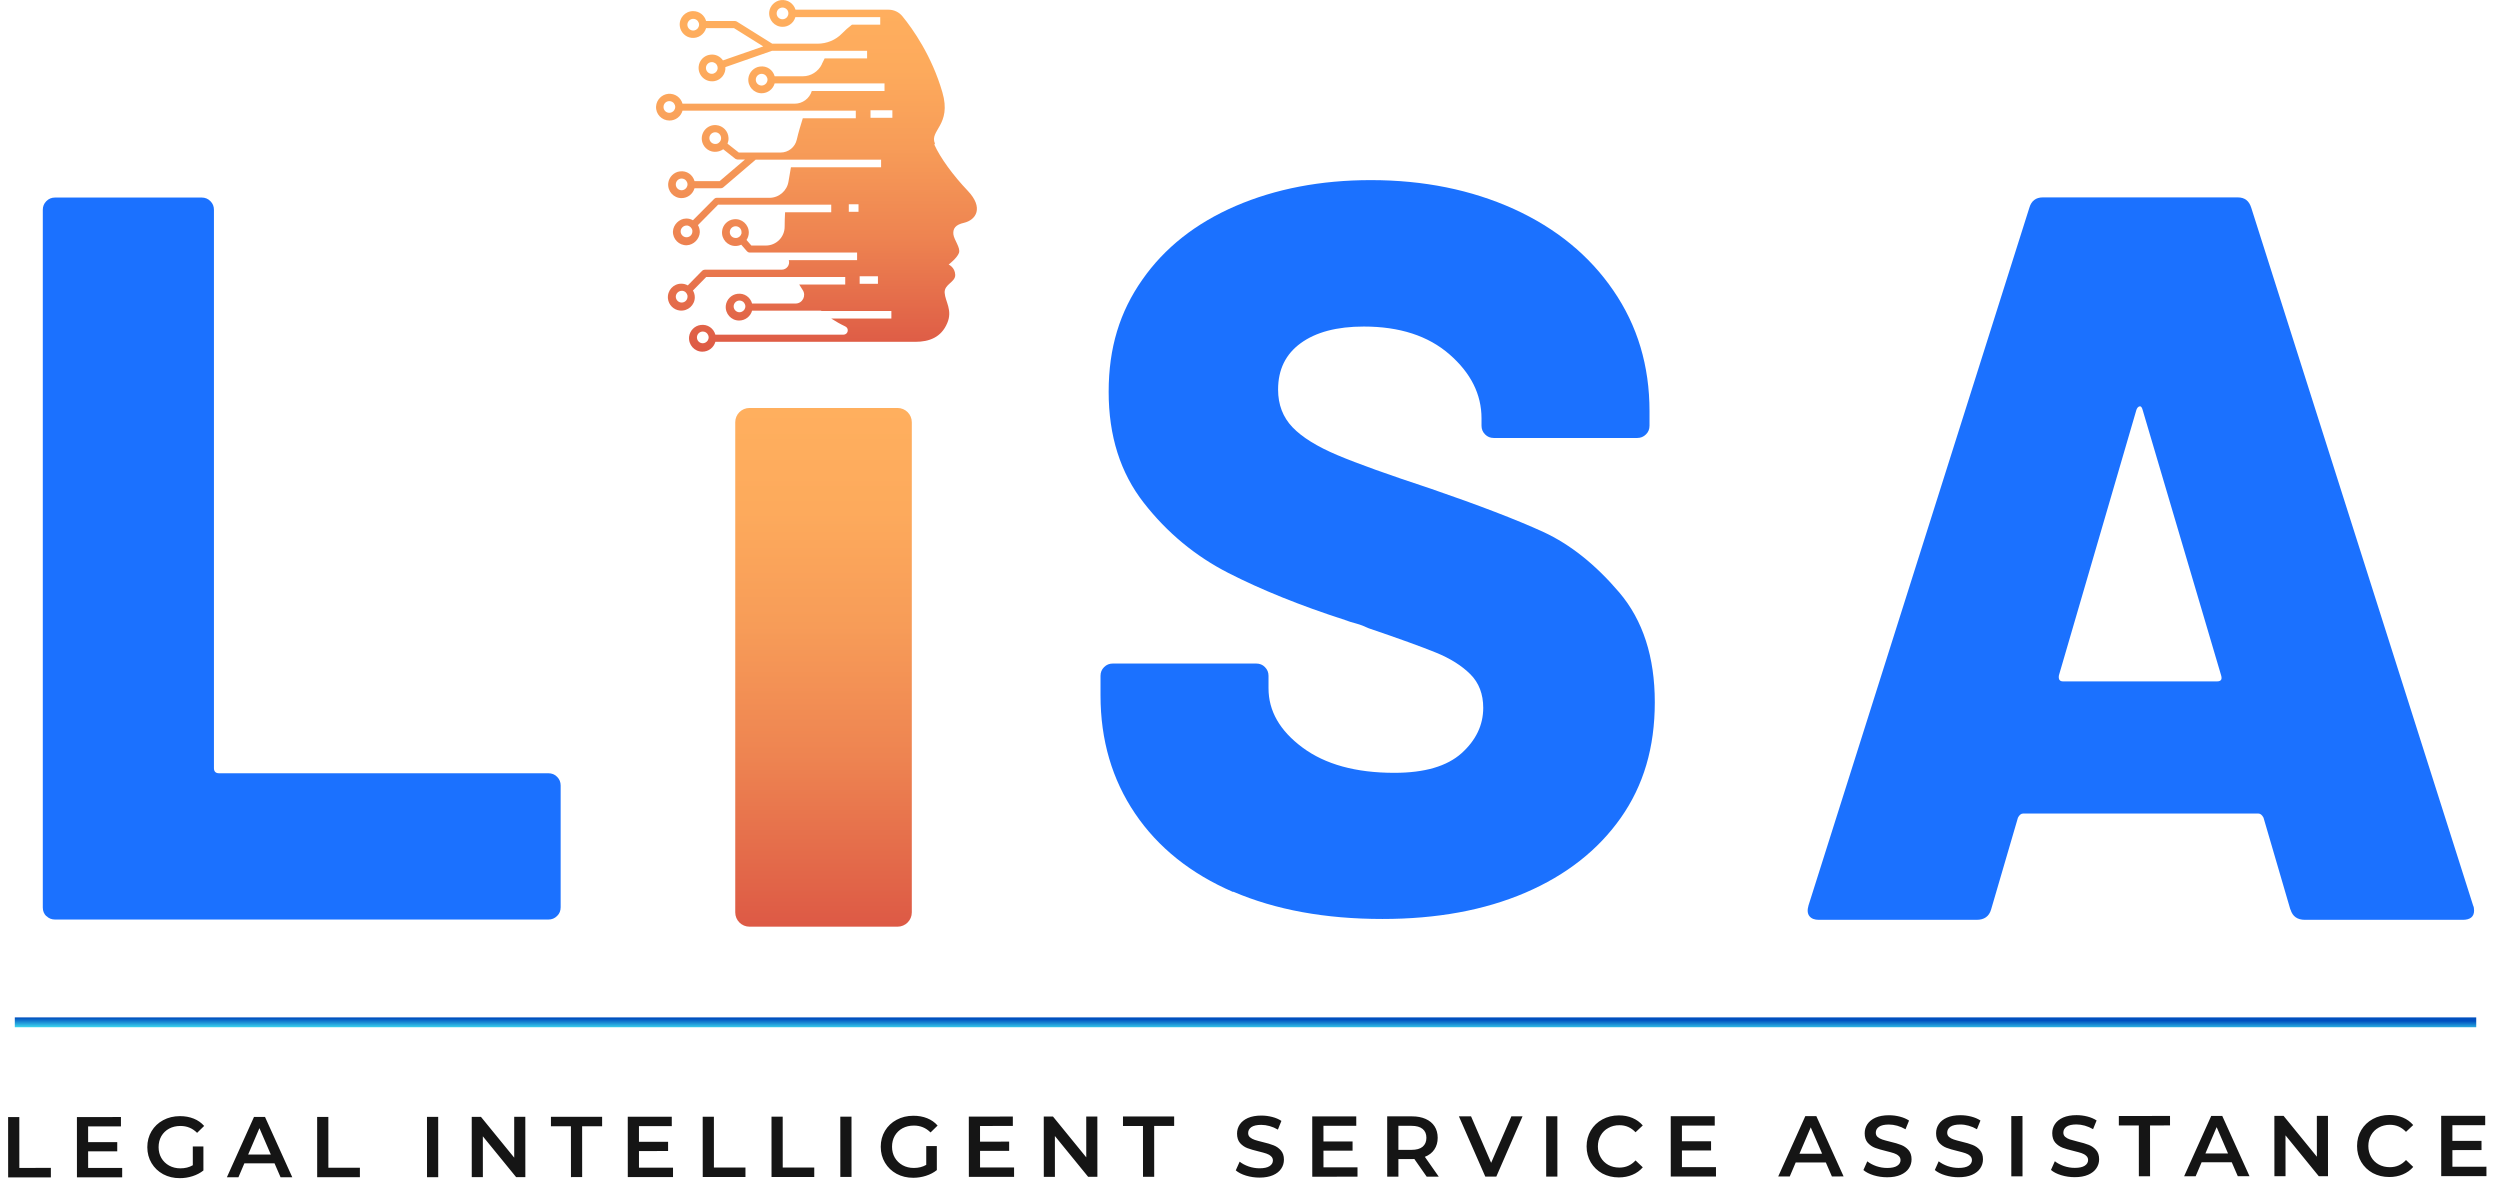
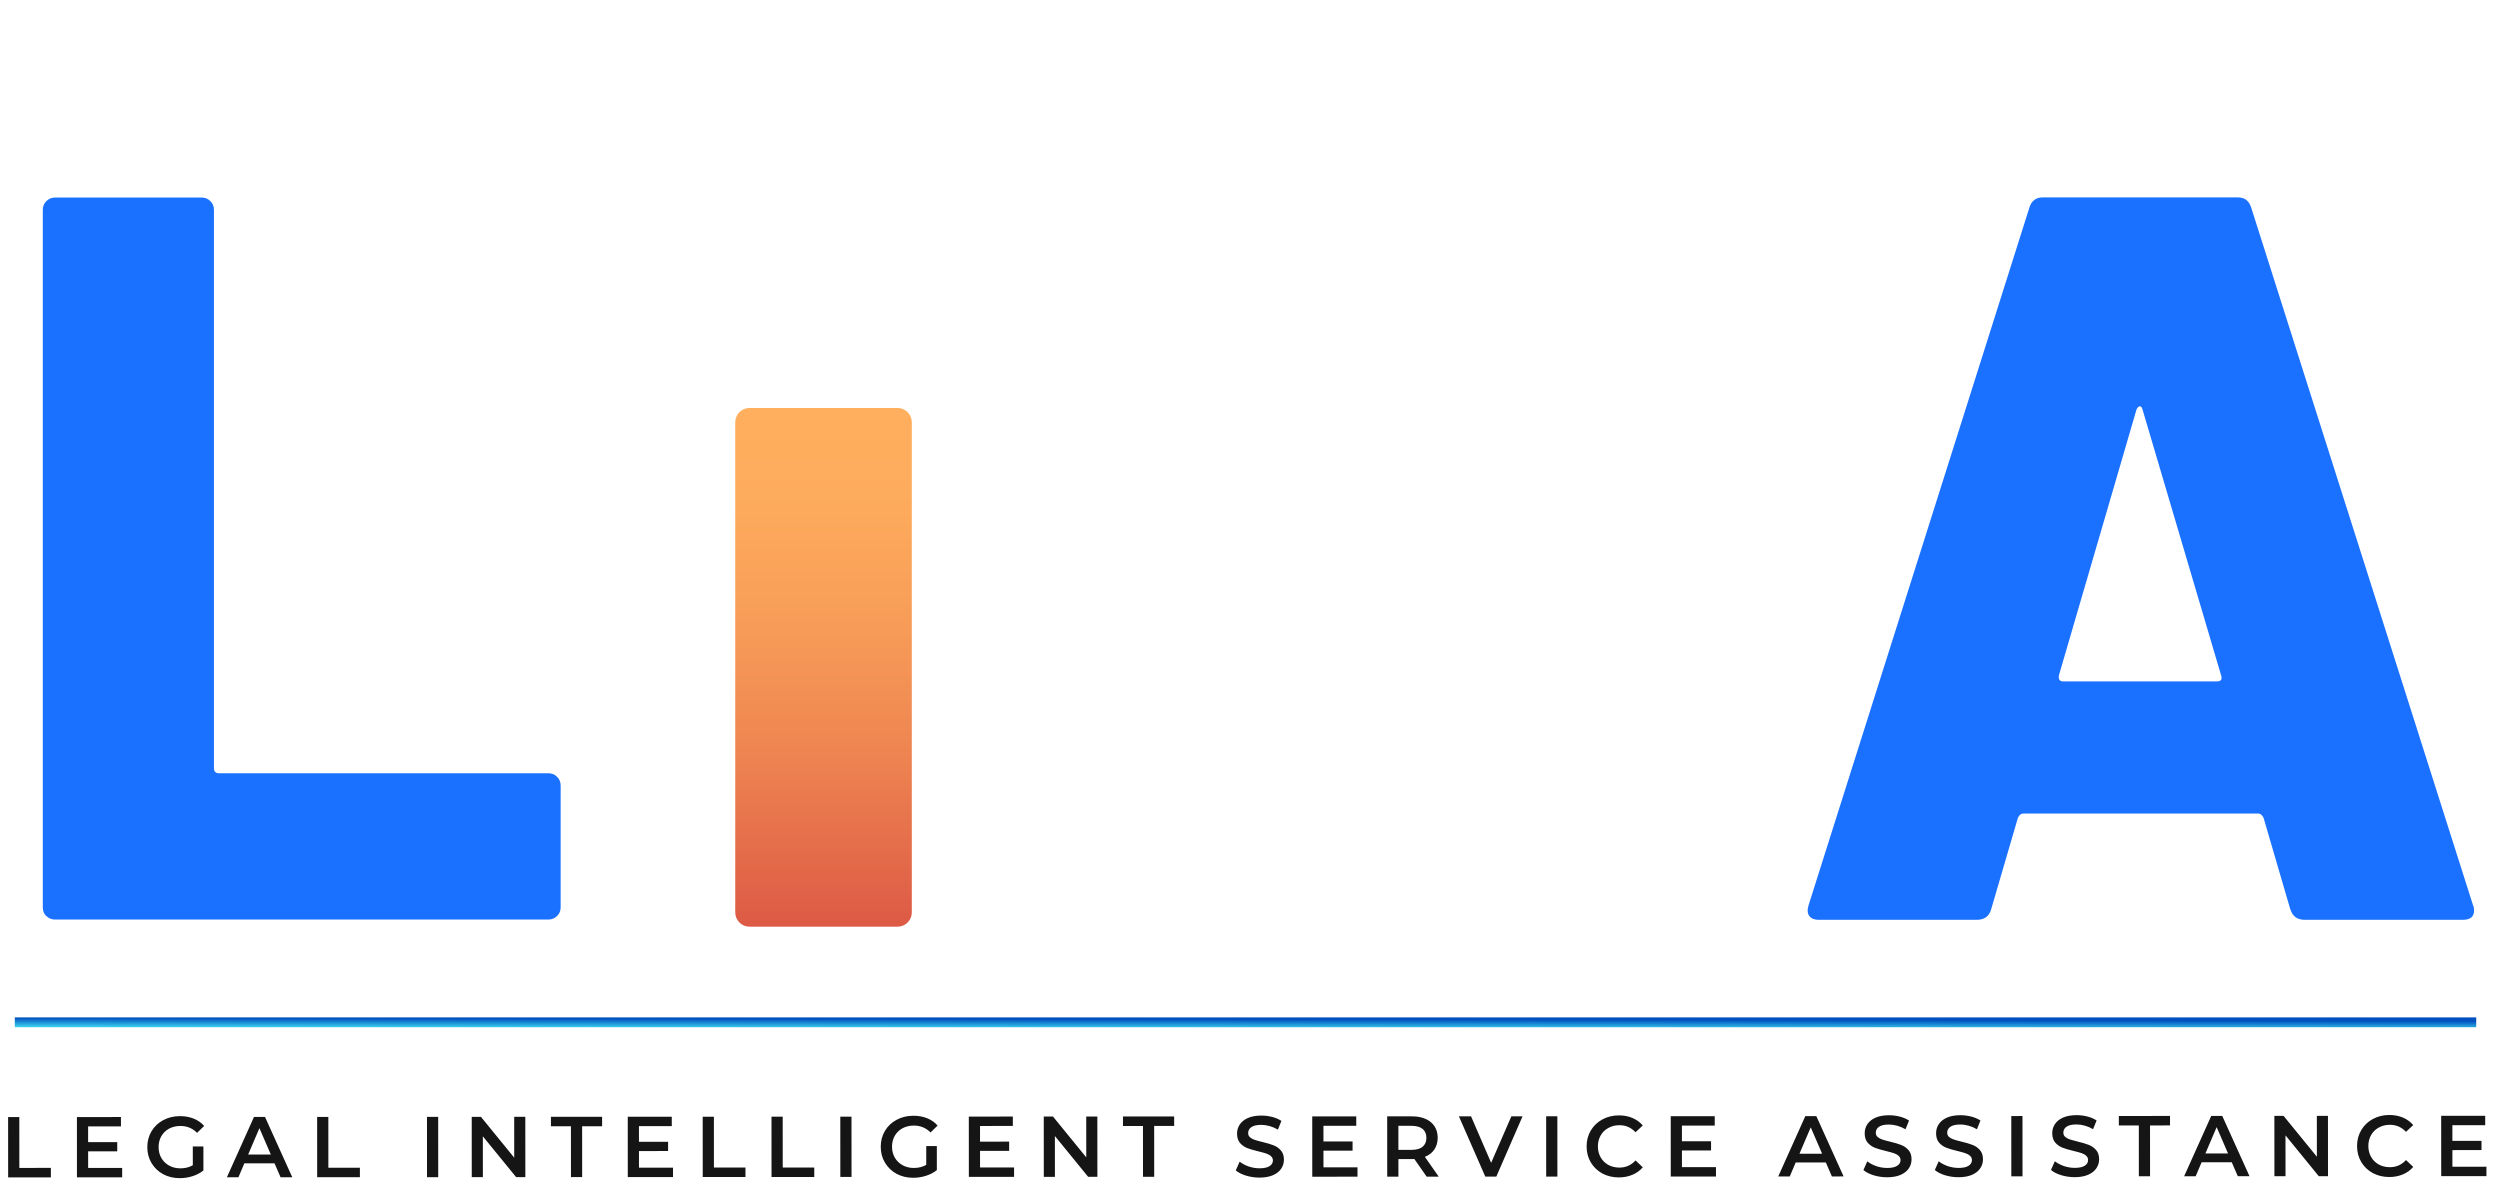
<svg xmlns="http://www.w3.org/2000/svg" width="175" height="84" viewBox="0 0 175 84" fill="none">
  <path d="M3.246 64.138C3.076 63.968 2.996 63.768 2.996 63.528V14.688C2.996 14.448 3.076 14.248 3.246 14.078C3.416 13.908 3.616 13.828 3.856 13.828H14.116C14.356 13.828 14.556 13.908 14.726 14.078C14.896 14.248 14.976 14.448 14.976 14.688V53.768C14.976 54.008 15.096 54.128 15.336 54.128H38.386C38.626 54.128 38.836 54.208 38.996 54.378C39.166 54.548 39.246 54.748 39.246 54.988V63.508C39.246 63.748 39.166 63.958 38.996 64.118C38.826 64.288 38.626 64.368 38.386 64.368H3.856C3.616 64.368 3.406 64.288 3.246 64.118V64.138Z" fill="#1B71FF" />
-   <path d="M86.316 62.438C83.356 61.158 81.066 59.328 79.456 56.948C77.846 54.568 77.036 51.808 77.036 48.678V47.308C77.036 47.068 77.116 46.868 77.286 46.698C77.456 46.528 77.656 46.448 77.896 46.448H87.936C88.176 46.448 88.386 46.528 88.546 46.698C88.716 46.868 88.796 47.068 88.796 47.308V48.178C88.796 49.768 89.586 51.148 91.176 52.328C92.766 53.508 94.906 54.098 97.606 54.098C99.726 54.098 101.286 53.638 102.306 52.728C103.316 51.818 103.826 50.758 103.826 49.548C103.826 48.588 103.526 47.798 102.926 47.198C102.326 46.598 101.516 46.088 100.506 45.678C99.496 45.268 97.926 44.698 95.806 43.978C95.516 43.838 95.226 43.728 94.936 43.648C94.646 43.578 94.386 43.488 94.146 43.398C91.016 42.388 88.296 41.288 85.986 40.108C83.676 38.928 81.696 37.288 80.066 35.198C78.426 33.098 77.606 30.518 77.606 27.428C77.606 24.338 78.386 21.828 79.956 19.588C81.516 17.348 83.696 15.628 86.496 14.418C89.286 13.218 92.446 12.608 95.956 12.608C99.666 12.608 102.996 13.288 105.966 14.628C108.926 15.978 111.256 17.878 112.936 20.338C114.626 22.798 115.466 25.608 115.466 28.788V29.798C115.466 30.038 115.386 30.248 115.216 30.408C115.046 30.578 114.846 30.658 114.606 30.658H104.566C104.326 30.658 104.116 30.578 103.956 30.408C103.786 30.238 103.706 30.038 103.706 29.798V29.288C103.706 27.598 102.956 26.108 101.466 24.808C99.976 23.508 97.976 22.858 95.466 22.858C93.586 22.858 92.116 23.248 91.056 24.018C89.996 24.788 89.466 25.868 89.466 27.268C89.466 28.328 89.806 29.208 90.476 29.908C91.146 30.608 92.196 31.258 93.616 31.858C95.036 32.458 97.216 33.238 100.156 34.208C103.526 35.368 106.156 36.378 108.036 37.238C109.916 38.108 111.686 39.518 113.346 41.468C115.006 43.418 115.836 45.988 115.836 49.158C115.836 52.328 115.046 54.988 113.456 57.248C111.866 59.508 109.636 61.258 106.776 62.488C103.906 63.718 100.576 64.328 96.766 64.328C92.766 64.328 89.286 63.688 86.326 62.418L86.316 62.438Z" fill="#1B71FF" />
  <path d="M160.326 63.668L158.446 57.238C158.346 57.048 158.226 56.948 158.086 56.948H141.616C141.476 56.948 141.356 57.048 141.256 57.238L139.376 63.668C139.236 64.148 138.896 64.388 138.366 64.388H127.316C127.026 64.388 126.806 64.308 126.666 64.138C126.526 63.968 126.496 63.718 126.596 63.378L142.056 14.538C142.196 14.058 142.516 13.818 142.996 13.818H156.646C157.126 13.818 157.436 14.058 157.586 14.538L173.116 63.378C173.166 63.478 173.186 63.598 173.186 63.738C173.186 64.168 172.916 64.388 172.396 64.388H161.346C160.816 64.388 160.476 64.148 160.336 63.668H160.326ZM144.426 47.698H155.186C155.476 47.698 155.566 47.558 155.476 47.268L149.986 28.698C149.936 28.508 149.866 28.418 149.766 28.448C149.666 28.468 149.596 28.558 149.546 28.698L144.126 47.268C144.076 47.558 144.176 47.698 144.416 47.698H144.426Z" fill="#1B71FF" />
-   <path d="M65.446 10.048C65.036 9.128 66.636 8.758 65.966 6.458C65.226 3.908 63.896 2.028 63.176 1.148C62.936 0.848 62.576 0.678 62.196 0.678H55.686C55.556 0.248 55.136 -0.052 54.656 0.008C54.236 0.068 53.896 0.408 53.846 0.828C53.786 1.398 54.226 1.878 54.776 1.878C54.966 1.878 55.136 1.828 55.286 1.728C55.476 1.608 55.616 1.418 55.676 1.198H61.616V1.728H59.636C59.386 1.918 59.156 2.118 58.946 2.338C58.496 2.808 57.866 3.058 57.226 3.058H54.056L51.576 1.508C51.576 1.508 51.496 1.468 51.446 1.468H49.426C49.316 1.068 48.956 0.778 48.516 0.778C47.966 0.778 47.516 1.258 47.586 1.828C47.636 2.248 47.976 2.598 48.396 2.648C48.876 2.708 49.306 2.398 49.426 1.968H51.376L53.426 3.248L50.606 4.228C50.416 3.948 50.086 3.778 49.716 3.828C49.286 3.878 48.946 4.228 48.906 4.658C48.846 5.278 49.386 5.788 50.016 5.678C50.476 5.598 50.816 5.168 50.776 4.698L54.036 3.558H60.696V4.088H57.726C57.656 4.218 57.586 4.358 57.526 4.488V4.508C57.276 5.008 56.766 5.338 56.206 5.338H54.226C54.106 4.898 53.686 4.588 53.196 4.658C52.776 4.708 52.436 5.058 52.386 5.478C52.326 6.048 52.766 6.528 53.316 6.528C53.746 6.528 54.116 6.238 54.226 5.838H61.916V6.368H56.826C56.666 6.898 56.176 7.258 55.626 7.258H47.776C47.656 6.828 47.256 6.528 46.776 6.568C46.326 6.608 45.956 6.988 45.926 7.438C45.886 7.988 46.326 8.438 46.866 8.438C47.296 8.438 47.666 8.148 47.776 7.748H59.906V8.278H56.196C56.046 8.758 55.896 9.248 55.776 9.768C55.656 10.308 55.186 10.678 54.636 10.678H51.716L50.926 10.058C50.976 9.928 51.006 9.788 50.996 9.648C50.976 9.178 50.606 8.798 50.136 8.758C49.556 8.708 49.076 9.198 49.126 9.778C49.166 10.238 49.546 10.608 50.006 10.628C50.236 10.638 50.456 10.568 50.626 10.448L51.476 11.118C51.476 11.118 51.576 11.168 51.626 11.168H52.146L50.376 12.678H48.616C48.496 12.238 48.076 11.928 47.586 11.998C47.166 12.048 46.826 12.398 46.776 12.818C46.716 13.388 47.156 13.868 47.706 13.868C48.136 13.868 48.506 13.578 48.616 13.178H50.466C50.526 13.178 50.576 13.158 50.626 13.118L52.896 11.178H61.676V11.708H55.366C55.306 12.038 55.246 12.368 55.196 12.698C55.096 13.358 54.526 13.848 53.856 13.848H50.166C50.096 13.848 50.036 13.878 49.996 13.918L48.506 15.418C48.366 15.338 48.196 15.288 48.016 15.298C47.546 15.308 47.126 15.728 47.106 16.198C47.086 16.738 47.536 17.188 48.076 17.168C48.556 17.148 48.966 16.728 48.986 16.258C48.986 16.078 48.946 15.908 48.856 15.758L50.266 14.328H58.186V14.858H54.956C54.936 15.208 54.926 15.538 54.926 15.868C54.926 16.598 54.336 17.188 53.606 17.188H52.596L52.256 16.798C52.356 16.648 52.416 16.468 52.416 16.278C52.416 15.728 51.936 15.278 51.366 15.348C50.936 15.398 50.586 15.748 50.546 16.178C50.486 16.738 50.926 17.218 51.476 17.218C51.626 17.218 51.756 17.188 51.886 17.128L52.296 17.598C52.346 17.648 52.406 17.678 52.486 17.678H59.996V18.208H55.216C55.316 18.548 55.066 18.878 54.716 18.878H49.336C49.266 18.878 49.206 18.908 49.156 18.948L48.146 19.978C48.006 19.898 47.856 19.858 47.686 19.858C47.136 19.858 46.696 20.338 46.756 20.908C46.806 21.338 47.146 21.688 47.586 21.738C48.156 21.798 48.636 21.358 48.636 20.808C48.636 20.638 48.586 20.468 48.506 20.338L49.436 19.388H59.166V19.918H55.946C56.026 20.048 56.106 20.178 56.186 20.298C56.456 20.698 56.176 21.248 55.686 21.248H52.646C52.526 20.808 52.106 20.498 51.616 20.568C51.196 20.618 50.856 20.968 50.806 21.388C50.746 21.958 51.186 22.438 51.736 22.438C52.166 22.438 52.536 22.148 52.646 21.748H57.476C57.476 21.748 57.486 21.758 57.496 21.768H62.396V22.298H58.186C58.496 22.498 58.826 22.688 59.166 22.848C59.466 22.988 59.366 23.428 59.036 23.428H50.076C49.956 22.988 49.536 22.678 49.046 22.748C48.626 22.798 48.286 23.148 48.236 23.568C48.176 24.138 48.616 24.618 49.166 24.618C49.596 24.618 49.966 24.328 50.076 23.928H64.066C65.046 23.928 65.886 23.618 66.306 22.618C66.696 21.718 66.166 21.108 66.126 20.498C66.086 19.888 66.886 19.758 66.866 19.238C66.846 18.708 66.406 18.518 66.406 18.518C66.406 18.518 66.996 18.068 67.126 17.708C67.256 17.348 66.786 16.808 66.736 16.398C66.696 15.988 66.896 15.728 67.476 15.598C68.326 15.398 68.876 14.548 67.746 13.358C66.726 12.288 65.826 11.058 65.406 10.128L65.446 10.048ZM55.186 0.938C55.186 1.038 55.146 1.128 55.096 1.198C55.016 1.288 54.906 1.348 54.776 1.348C54.546 1.348 54.366 1.168 54.366 0.938C54.366 0.708 54.556 0.528 54.776 0.528C54.906 0.528 55.016 0.588 55.096 0.678C55.156 0.748 55.186 0.838 55.186 0.938ZM48.936 1.718C48.936 1.808 48.906 1.898 48.856 1.968C48.776 2.068 48.656 2.138 48.526 2.138C48.296 2.138 48.116 1.948 48.116 1.728C48.116 1.508 48.306 1.318 48.526 1.318C48.666 1.318 48.786 1.388 48.856 1.488C48.906 1.558 48.936 1.638 48.936 1.738V1.718ZM49.826 5.168C49.596 5.168 49.416 4.978 49.416 4.758C49.416 4.538 49.596 4.348 49.826 4.348C49.916 4.348 49.996 4.378 50.056 4.418C50.166 4.488 50.236 4.618 50.236 4.758C50.236 4.798 50.236 4.838 50.216 4.878C50.166 5.048 50.006 5.168 49.826 5.168ZM53.726 5.568C53.726 5.658 53.696 5.748 53.646 5.818C53.566 5.918 53.446 5.988 53.316 5.988C53.086 5.988 52.906 5.808 52.906 5.578C52.906 5.348 53.096 5.168 53.316 5.168C53.456 5.168 53.576 5.238 53.646 5.338C53.696 5.408 53.726 5.488 53.726 5.588V5.568ZM47.266 7.478C47.266 7.568 47.236 7.658 47.186 7.728C47.106 7.828 46.986 7.898 46.856 7.898C46.626 7.898 46.446 7.718 46.446 7.488C46.446 7.258 46.626 7.078 46.856 7.078C46.996 7.078 47.116 7.148 47.186 7.248C47.236 7.318 47.266 7.398 47.266 7.498V7.478ZM50.176 10.068C50.176 10.068 50.106 10.078 50.066 10.078C49.836 10.078 49.656 9.888 49.656 9.668C49.656 9.448 49.836 9.258 50.066 9.258C50.296 9.258 50.476 9.448 50.476 9.668C50.476 9.668 50.476 9.668 50.476 9.678C50.476 9.858 50.346 10.018 50.176 10.068ZM48.126 12.898C48.126 12.988 48.096 13.078 48.046 13.148C47.966 13.248 47.846 13.318 47.716 13.318C47.486 13.318 47.306 13.138 47.306 12.908C47.306 12.678 47.496 12.498 47.716 12.498C47.856 12.498 47.976 12.568 48.046 12.668C48.096 12.738 48.126 12.818 48.126 12.918V12.898ZM48.466 16.198C48.466 16.428 48.286 16.608 48.056 16.608C47.826 16.608 47.646 16.418 47.646 16.198C47.646 15.978 47.836 15.788 48.056 15.788C48.076 15.788 48.096 15.788 48.116 15.788C48.296 15.818 48.436 15.958 48.466 16.138C48.466 16.158 48.466 16.178 48.466 16.198ZM51.496 16.658C51.266 16.658 51.086 16.478 51.086 16.248C51.086 16.018 51.266 15.838 51.496 15.838C51.726 15.838 51.906 16.018 51.906 16.248C51.906 16.278 51.906 16.308 51.906 16.338C51.866 16.508 51.716 16.648 51.536 16.658C51.526 16.658 51.516 16.658 51.506 16.658H51.496ZM48.126 20.768C48.126 20.998 47.946 21.178 47.716 21.178C47.486 21.178 47.306 20.988 47.306 20.768C47.306 20.548 47.496 20.358 47.716 20.358C47.736 20.358 47.756 20.358 47.776 20.358C47.956 20.378 48.096 20.528 48.126 20.698C48.126 20.718 48.126 20.738 48.126 20.758V20.768ZM52.176 21.438C52.176 21.528 52.146 21.618 52.096 21.688C52.016 21.788 51.896 21.858 51.766 21.858C51.536 21.858 51.356 21.668 51.356 21.448C51.356 21.228 51.536 21.038 51.766 21.038C51.906 21.038 52.026 21.108 52.096 21.208C52.146 21.278 52.176 21.358 52.176 21.458V21.438ZM59.416 14.828V14.298H60.096V14.828H59.416ZM61.456 19.868H60.176V19.338H61.456V19.868ZM49.606 23.608C49.606 23.698 49.576 23.788 49.526 23.858C49.446 23.958 49.326 24.028 49.196 24.028C48.966 24.028 48.786 23.848 48.786 23.618C48.786 23.388 48.976 23.208 49.196 23.208C49.336 23.208 49.456 23.278 49.526 23.378C49.576 23.448 49.606 23.528 49.606 23.628V23.608ZM60.936 8.248V7.718H62.466V8.248H60.936Z" fill="url(#paint0_linear_104_32762)" />
  <path d="M62.827 28.558H52.467C51.914 28.558 51.467 29.005 51.467 29.558V63.868C51.467 64.42 51.914 64.868 52.467 64.868H62.827C63.379 64.868 63.827 64.42 63.827 63.868V29.558C63.827 29.005 63.379 28.558 62.827 28.558Z" fill="url(#paint1_linear_104_32762)" />
  <path d="M0.568 78.196L1.352 78.196L1.354 81.754L3.561 81.752L3.561 82.416L0.57 82.417L0.568 78.196ZM8.552 81.756L8.552 82.413L5.386 82.415L5.384 78.194L8.466 78.192L8.466 78.849L6.168 78.85L6.169 79.948L8.207 79.947L8.207 80.592L6.169 80.593L6.17 81.757L8.552 81.756ZM13.496 80.252L14.238 80.251L14.239 81.934C14.022 82.107 13.768 82.24 13.479 82.332C13.19 82.425 12.892 82.471 12.587 82.471C12.156 82.472 11.768 82.379 11.422 82.195C11.077 82.006 10.805 81.747 10.608 81.417C10.411 81.088 10.312 80.716 10.312 80.302C10.312 79.888 10.41 79.516 10.607 79.186C10.804 78.856 11.075 78.599 11.421 78.413C11.77 78.224 12.162 78.13 12.596 78.129C12.95 78.129 13.272 78.187 13.561 78.304C13.851 78.42 14.094 78.591 14.291 78.816L13.797 79.299C13.475 78.977 13.087 78.817 12.633 78.817C12.335 78.817 12.07 78.879 11.837 79.004C11.608 79.129 11.427 79.304 11.294 79.529C11.166 79.754 11.102 80.012 11.102 80.301C11.102 80.583 11.166 80.836 11.295 81.061C11.428 81.286 11.609 81.463 11.838 81.591C12.072 81.72 12.335 81.784 12.628 81.784C12.958 81.784 13.248 81.711 13.497 81.566L13.496 80.252ZM19.216 81.431L17.106 81.432L16.69 82.409L15.882 82.409L17.779 78.187L18.551 78.187L20.459 82.407L19.639 82.407L19.216 81.431ZM18.957 80.816L18.16 78.971L17.371 80.817L18.957 80.816ZM22.2 78.185L22.984 78.184L22.986 81.742L25.193 81.741L25.193 82.404L22.202 82.406L22.2 78.185ZM29.889 78.181L30.673 78.18L30.675 82.402L29.891 82.402L29.889 78.181ZM36.772 78.177L36.774 82.398L36.129 82.399L33.799 79.542L33.801 82.4L33.023 82.4L33.021 78.179L33.666 78.179L35.995 81.036L35.994 78.177L36.772 78.177ZM39.965 78.839L38.566 78.84L38.566 78.176L42.148 78.174L42.148 78.838L40.749 78.838L40.751 82.396L39.967 82.397L39.965 78.839ZM47.111 81.736L47.111 82.393L43.945 82.395L43.943 78.173L47.024 78.172L47.025 78.829L44.727 78.83L44.727 79.928L46.766 79.927L46.766 80.572L44.728 80.573L44.728 81.737L47.111 81.736ZM49.189 78.171L49.973 78.17L49.974 81.728L52.182 81.727L52.182 82.39L49.191 82.392L49.189 78.171ZM54.005 78.168L54.789 78.168L54.791 81.726L56.998 81.725L56.998 82.388L54.007 82.389L54.005 78.168ZM58.821 78.166L59.605 78.165L59.607 82.386L58.823 82.387L58.821 78.166ZM64.837 80.225L65.578 80.225L65.579 81.907C65.362 82.08 65.109 82.213 64.82 82.305C64.53 82.398 64.233 82.444 63.927 82.445C63.497 82.445 63.109 82.353 62.763 82.168C62.417 81.979 62.146 81.72 61.949 81.39C61.751 81.061 61.653 80.689 61.652 80.275C61.652 79.861 61.751 79.489 61.947 79.159C62.144 78.829 62.415 78.572 62.761 78.387C63.111 78.198 63.503 78.103 63.937 78.103C64.291 78.102 64.612 78.16 64.902 78.277C65.191 78.393 65.435 78.564 65.632 78.789L65.138 79.272C64.816 78.95 64.428 78.79 63.973 78.79C63.676 78.79 63.411 78.853 63.178 78.977C62.948 79.102 62.768 79.277 62.635 79.502C62.507 79.728 62.442 79.985 62.442 80.274C62.443 80.556 62.507 80.809 62.636 81.034C62.769 81.259 62.95 81.436 63.179 81.564C63.412 81.693 63.675 81.757 63.969 81.757C64.299 81.757 64.588 81.684 64.837 81.54L64.837 80.225ZM70.985 81.723L70.986 82.381L67.82 82.382L67.817 78.161L70.899 78.159L70.899 78.817L68.602 78.818L68.602 79.915L70.641 79.914L70.641 80.559L68.603 80.561L68.603 81.725L70.985 81.723ZM76.814 78.156L76.817 82.377L76.171 82.378L73.842 79.521L73.844 82.379L73.066 82.379L73.063 78.158L73.709 78.158L76.038 81.015L76.036 78.157L76.814 78.156ZM80.008 78.818L78.609 78.819L78.609 78.155L82.191 78.153L82.191 78.817L80.792 78.817L80.794 82.375L80.01 82.376L80.008 78.818ZM88.169 82.432C87.843 82.432 87.528 82.386 87.222 82.294C86.921 82.201 86.681 82.079 86.504 81.926L86.775 81.317C86.948 81.454 87.159 81.566 87.409 81.654C87.662 81.739 87.915 81.781 88.169 81.781C88.482 81.78 88.715 81.73 88.868 81.629C89.025 81.529 89.103 81.396 89.103 81.231C89.103 81.111 89.059 81.012 88.97 80.936C88.886 80.856 88.777 80.793 88.644 80.749C88.512 80.705 88.331 80.655 88.102 80.599C87.78 80.522 87.519 80.446 87.318 80.37C87.121 80.294 86.95 80.175 86.805 80.014C86.664 79.85 86.594 79.629 86.593 79.351C86.593 79.118 86.656 78.907 86.78 78.718C86.909 78.525 87.1 78.372 87.353 78.259C87.61 78.147 87.924 78.09 88.293 78.09C88.551 78.09 88.804 78.122 89.053 78.186C89.302 78.25 89.518 78.343 89.699 78.463L89.452 79.072C89.267 78.964 89.074 78.881 88.873 78.825C88.672 78.769 88.477 78.741 88.288 78.741C87.978 78.741 87.747 78.794 87.594 78.898C87.445 79.003 87.371 79.142 87.371 79.314C87.371 79.435 87.414 79.534 87.498 79.61C87.587 79.686 87.697 79.746 87.83 79.791C87.963 79.835 88.144 79.885 88.373 79.941C88.686 80.013 88.944 80.09 89.145 80.17C89.346 80.246 89.517 80.365 89.657 80.525C89.802 80.686 89.875 80.903 89.875 81.177C89.875 81.41 89.811 81.621 89.682 81.81C89.558 81.999 89.367 82.15 89.11 82.263C88.852 82.375 88.539 82.432 88.169 82.432ZM95.025 81.711L95.025 82.368L91.859 82.37L91.857 78.148L94.938 78.147L94.939 78.804L92.641 78.805L92.642 79.903L94.68 79.902L94.68 80.547L92.642 80.548L92.643 81.712L95.025 81.711ZM99.867 82.365L99.004 81.13C98.968 81.134 98.914 81.136 98.841 81.136L97.888 81.136L97.889 82.367L97.105 82.367L97.103 78.145L98.84 78.145C99.206 78.144 99.523 78.205 99.793 78.325C100.066 78.445 100.275 78.618 100.42 78.843C100.565 79.068 100.637 79.336 100.638 79.645C100.638 79.963 100.559 80.236 100.403 80.466C100.25 80.695 100.029 80.866 99.74 80.978L100.711 82.365L99.867 82.365ZM99.848 79.646C99.847 79.376 99.759 79.169 99.582 79.025C99.405 78.88 99.146 78.808 98.804 78.808L97.887 78.808L97.888 80.491L98.805 80.49C99.147 80.49 99.406 80.418 99.582 80.273C99.759 80.124 99.848 79.915 99.848 79.646ZM106.579 78.141L104.742 82.363L103.971 82.363L102.123 78.143L102.973 78.142L104.38 81.398L105.796 78.141L106.579 78.141ZM108.231 78.14L109.015 78.139L109.017 82.361L108.233 82.361L108.231 78.14ZM113.319 82.419C112.893 82.419 112.507 82.327 112.161 82.142C111.819 81.953 111.55 81.694 111.353 81.364C111.159 81.035 111.063 80.663 111.062 80.249C111.062 79.835 111.161 79.463 111.357 79.133C111.554 78.803 111.823 78.546 112.165 78.361C112.511 78.172 112.897 78.077 113.323 78.077C113.669 78.077 113.984 78.137 114.27 78.257C114.555 78.378 114.796 78.552 114.994 78.781L114.487 79.258C114.182 78.929 113.806 78.764 113.359 78.764C113.07 78.764 112.811 78.829 112.582 78.958C112.352 79.082 112.174 79.257 112.045 79.483C111.917 79.708 111.852 79.963 111.852 80.249C111.853 80.534 111.917 80.789 112.046 81.014C112.175 81.239 112.354 81.416 112.583 81.545C112.812 81.669 113.071 81.731 113.361 81.731C113.807 81.731 114.183 81.564 114.488 81.23L114.995 81.712C114.798 81.942 114.555 82.117 114.266 82.237C113.98 82.358 113.665 82.418 113.319 82.419ZM120.118 81.698L120.119 82.355L116.953 82.356L116.951 78.135L120.032 78.133L120.032 78.791L117.735 78.792L117.735 79.89L119.774 79.888L119.774 80.534L117.736 80.535L117.736 81.699L120.118 81.698ZM127.809 81.374L125.698 81.375L125.283 82.352L124.475 82.353L126.372 78.13L127.144 78.13L129.052 82.35L128.232 82.351L127.809 81.374ZM127.549 80.759L126.752 78.914L125.963 80.76L127.549 80.759ZM132.103 82.409C131.778 82.409 131.462 82.363 131.156 82.271C130.855 82.178 130.616 82.056 130.439 81.903L130.71 81.294C130.883 81.43 131.094 81.543 131.343 81.631C131.596 81.716 131.85 81.758 132.103 81.758C132.417 81.757 132.65 81.707 132.802 81.606C132.959 81.506 133.037 81.373 133.037 81.208C133.037 81.088 132.993 80.989 132.905 80.913C132.82 80.832 132.712 80.77 132.579 80.726C132.446 80.682 132.265 80.632 132.036 80.576C131.714 80.499 131.453 80.423 131.252 80.347C131.055 80.271 130.884 80.152 130.739 79.991C130.598 79.827 130.528 79.606 130.528 79.328C130.528 79.095 130.59 78.884 130.714 78.695C130.843 78.502 131.034 78.349 131.287 78.236C131.544 78.124 131.858 78.067 132.228 78.067C132.485 78.067 132.738 78.099 132.988 78.163C133.237 78.227 133.452 78.32 133.633 78.44L133.386 79.049C133.201 78.941 133.008 78.858 132.807 78.802C132.606 78.746 132.411 78.718 132.222 78.718C131.912 78.718 131.681 78.771 131.529 78.875C131.38 78.98 131.306 79.119 131.306 79.291C131.306 79.412 131.348 79.511 131.432 79.587C131.521 79.663 131.631 79.724 131.764 79.768C131.897 79.812 132.078 79.862 132.307 79.918C132.621 79.99 132.878 80.067 133.079 80.147C133.28 80.223 133.451 80.342 133.592 80.502C133.737 80.663 133.809 80.88 133.809 81.154C133.809 81.387 133.745 81.598 133.617 81.787C133.492 81.976 133.301 82.127 133.044 82.24C132.787 82.352 132.473 82.409 132.103 82.409ZM137.102 82.406C136.776 82.406 136.461 82.36 136.155 82.268C135.854 82.176 135.614 82.053 135.437 81.901L135.708 81.291C135.881 81.428 136.092 81.54 136.342 81.629C136.595 81.713 136.848 81.755 137.102 81.755C137.415 81.755 137.648 81.704 137.801 81.604C137.958 81.503 138.036 81.371 138.036 81.206C138.036 81.085 137.992 80.987 137.903 80.91C137.819 80.83 137.71 80.768 137.578 80.724C137.445 80.679 137.264 80.629 137.035 80.573C136.713 80.497 136.452 80.421 136.251 80.344C136.054 80.268 135.883 80.15 135.738 79.989C135.597 79.824 135.527 79.603 135.526 79.326C135.526 79.092 135.589 78.881 135.713 78.692C135.842 78.499 136.032 78.346 136.286 78.234C136.543 78.121 136.856 78.064 137.226 78.064C137.484 78.064 137.737 78.096 137.986 78.16C138.236 78.225 138.451 78.317 138.632 78.437L138.385 79.047C138.2 78.938 138.007 78.856 137.806 78.8C137.605 78.743 137.41 78.715 137.221 78.716C136.911 78.716 136.68 78.768 136.527 78.873C136.379 78.977 136.304 79.116 136.304 79.289C136.304 79.409 136.347 79.508 136.431 79.584C136.52 79.661 136.63 79.721 136.763 79.765C136.896 79.809 137.077 79.859 137.306 79.915C137.619 79.988 137.877 80.064 138.078 80.144C138.279 80.221 138.45 80.339 138.591 80.5C138.735 80.661 138.808 80.878 138.808 81.151C138.808 81.384 138.744 81.595 138.615 81.784C138.491 81.973 138.3 82.124 138.043 82.237C137.785 82.35 137.472 82.406 137.102 82.406ZM140.79 78.123L141.574 78.122L141.576 82.344L140.792 82.344L140.79 78.123ZM145.233 82.402C144.907 82.402 144.591 82.356 144.286 82.264C143.984 82.171 143.745 82.049 143.568 81.896L143.839 81.287C144.012 81.424 144.223 81.536 144.472 81.624C144.726 81.709 144.979 81.751 145.232 81.751C145.546 81.751 145.779 81.7 145.932 81.6C146.088 81.499 146.167 81.366 146.167 81.201C146.167 81.081 146.122 80.982 146.034 80.906C145.949 80.826 145.841 80.763 145.708 80.719C145.575 80.675 145.394 80.625 145.165 80.569C144.844 80.493 144.582 80.416 144.381 80.34C144.184 80.264 144.013 80.145 143.868 79.984C143.728 79.82 143.657 79.599 143.657 79.321C143.657 79.088 143.719 78.877 143.844 78.688C143.972 78.495 144.163 78.342 144.416 78.229C144.674 78.117 144.987 78.06 145.357 78.06C145.614 78.06 145.868 78.092 146.117 78.156C146.366 78.22 146.581 78.313 146.762 78.433L146.515 79.042C146.33 78.934 146.137 78.852 145.936 78.795C145.735 78.739 145.54 78.711 145.351 78.711C145.042 78.711 144.811 78.764 144.658 78.868C144.509 78.973 144.435 79.112 144.435 79.285C144.435 79.405 144.477 79.504 144.562 79.58C144.65 79.656 144.761 79.717 144.893 79.761C145.026 79.805 145.207 79.855 145.436 79.911C145.75 79.984 146.007 80.06 146.208 80.14C146.409 80.216 146.58 80.335 146.721 80.496C146.866 80.656 146.938 80.873 146.939 81.147C146.939 81.38 146.874 81.591 146.746 81.78C146.621 81.969 146.43 82.12 146.173 82.233C145.916 82.345 145.602 82.402 145.233 82.402ZM149.718 78.781L148.319 78.782L148.319 78.119L151.901 78.117L151.901 78.78L150.502 78.781L150.504 82.339L149.72 82.339L149.718 78.781ZM156.223 81.359L154.112 81.36L153.697 82.337L152.889 82.338L154.786 78.115L155.558 78.115L157.466 82.335L156.646 82.336L156.223 81.359ZM155.963 80.744L155.166 78.899L154.377 80.745L155.963 80.744ZM162.957 78.111L162.96 82.332L162.314 82.333L159.985 79.475L159.987 82.334L159.209 82.334L159.206 78.113L159.852 78.113L162.181 80.97L162.179 78.112L162.957 78.111ZM167.251 82.391C166.825 82.391 166.439 82.298 166.093 82.114C165.751 81.925 165.481 81.666 165.284 81.336C165.091 81.007 164.994 80.635 164.994 80.221C164.994 79.807 165.092 79.435 165.289 79.105C165.486 78.775 165.755 78.518 166.097 78.332C166.442 78.143 166.828 78.049 167.255 78.049C167.6 78.048 167.916 78.109 168.201 78.229C168.487 78.349 168.728 78.524 168.925 78.753L168.419 79.23C168.113 78.9 167.737 78.736 167.291 78.736C167.002 78.736 166.742 78.801 166.513 78.929C166.284 79.054 166.105 79.229 165.977 79.454C165.848 79.68 165.784 79.935 165.784 80.22C165.784 80.506 165.849 80.761 165.978 80.986C166.106 81.211 166.285 81.388 166.515 81.516C166.744 81.641 167.003 81.703 167.293 81.703C167.739 81.703 168.115 81.536 168.42 81.202L168.927 81.684C168.73 81.913 168.487 82.088 168.197 82.209C167.912 82.33 167.597 82.39 167.251 82.391ZM174.05 81.669L174.051 82.327L170.885 82.328L170.882 78.107L173.964 78.105L173.964 78.763L171.667 78.764L171.667 79.861L173.705 79.86L173.706 80.506L171.668 80.507L171.668 81.671L174.05 81.669Z" fill="#151515" />
  <path d="M173.336 71.218H1.036V71.907H173.336V71.218Z" fill="url(#paint2_linear_104_32762)" />
  <defs>
    <linearGradient id="paint0_linear_104_32762" x1="57.154" y1="0" x2="57.154" y2="24.618" gradientUnits="userSpaceOnUse">
      <stop stop-color="#FFAF5E" />
      <stop offset="0.2" stop-color="#FDAA5C" />
      <stop offset="0.42" stop-color="#F79C58" />
      <stop offset="0.67" stop-color="#EE8451" />
      <stop offset="0.92" stop-color="#E16448" />
      <stop offset="1" stop-color="#DD5945" />
    </linearGradient>
    <linearGradient id="paint1_linear_104_32762" x1="57.647" y1="28.558" x2="57.647" y2="64.868" gradientUnits="userSpaceOnUse">
      <stop stop-color="#FFAF5E" />
      <stop offset="0.2" stop-color="#FDAA5C" />
      <stop offset="0.42" stop-color="#F79C58" />
      <stop offset="0.67" stop-color="#EE8451" />
      <stop offset="0.92" stop-color="#E16448" />
      <stop offset="1" stop-color="#DD5945" />
    </linearGradient>
    <linearGradient id="paint2_linear_104_32762" x1="162.533" y1="71.367" x2="162.532" y2="72.155" gradientUnits="userSpaceOnUse">
      <stop stop-color="#0050BF" />
      <stop offset="0.114" stop-color="#0050BF" />
      <stop offset="1" stop-color="#41E0F2" />
    </linearGradient>
  </defs>
</svg>